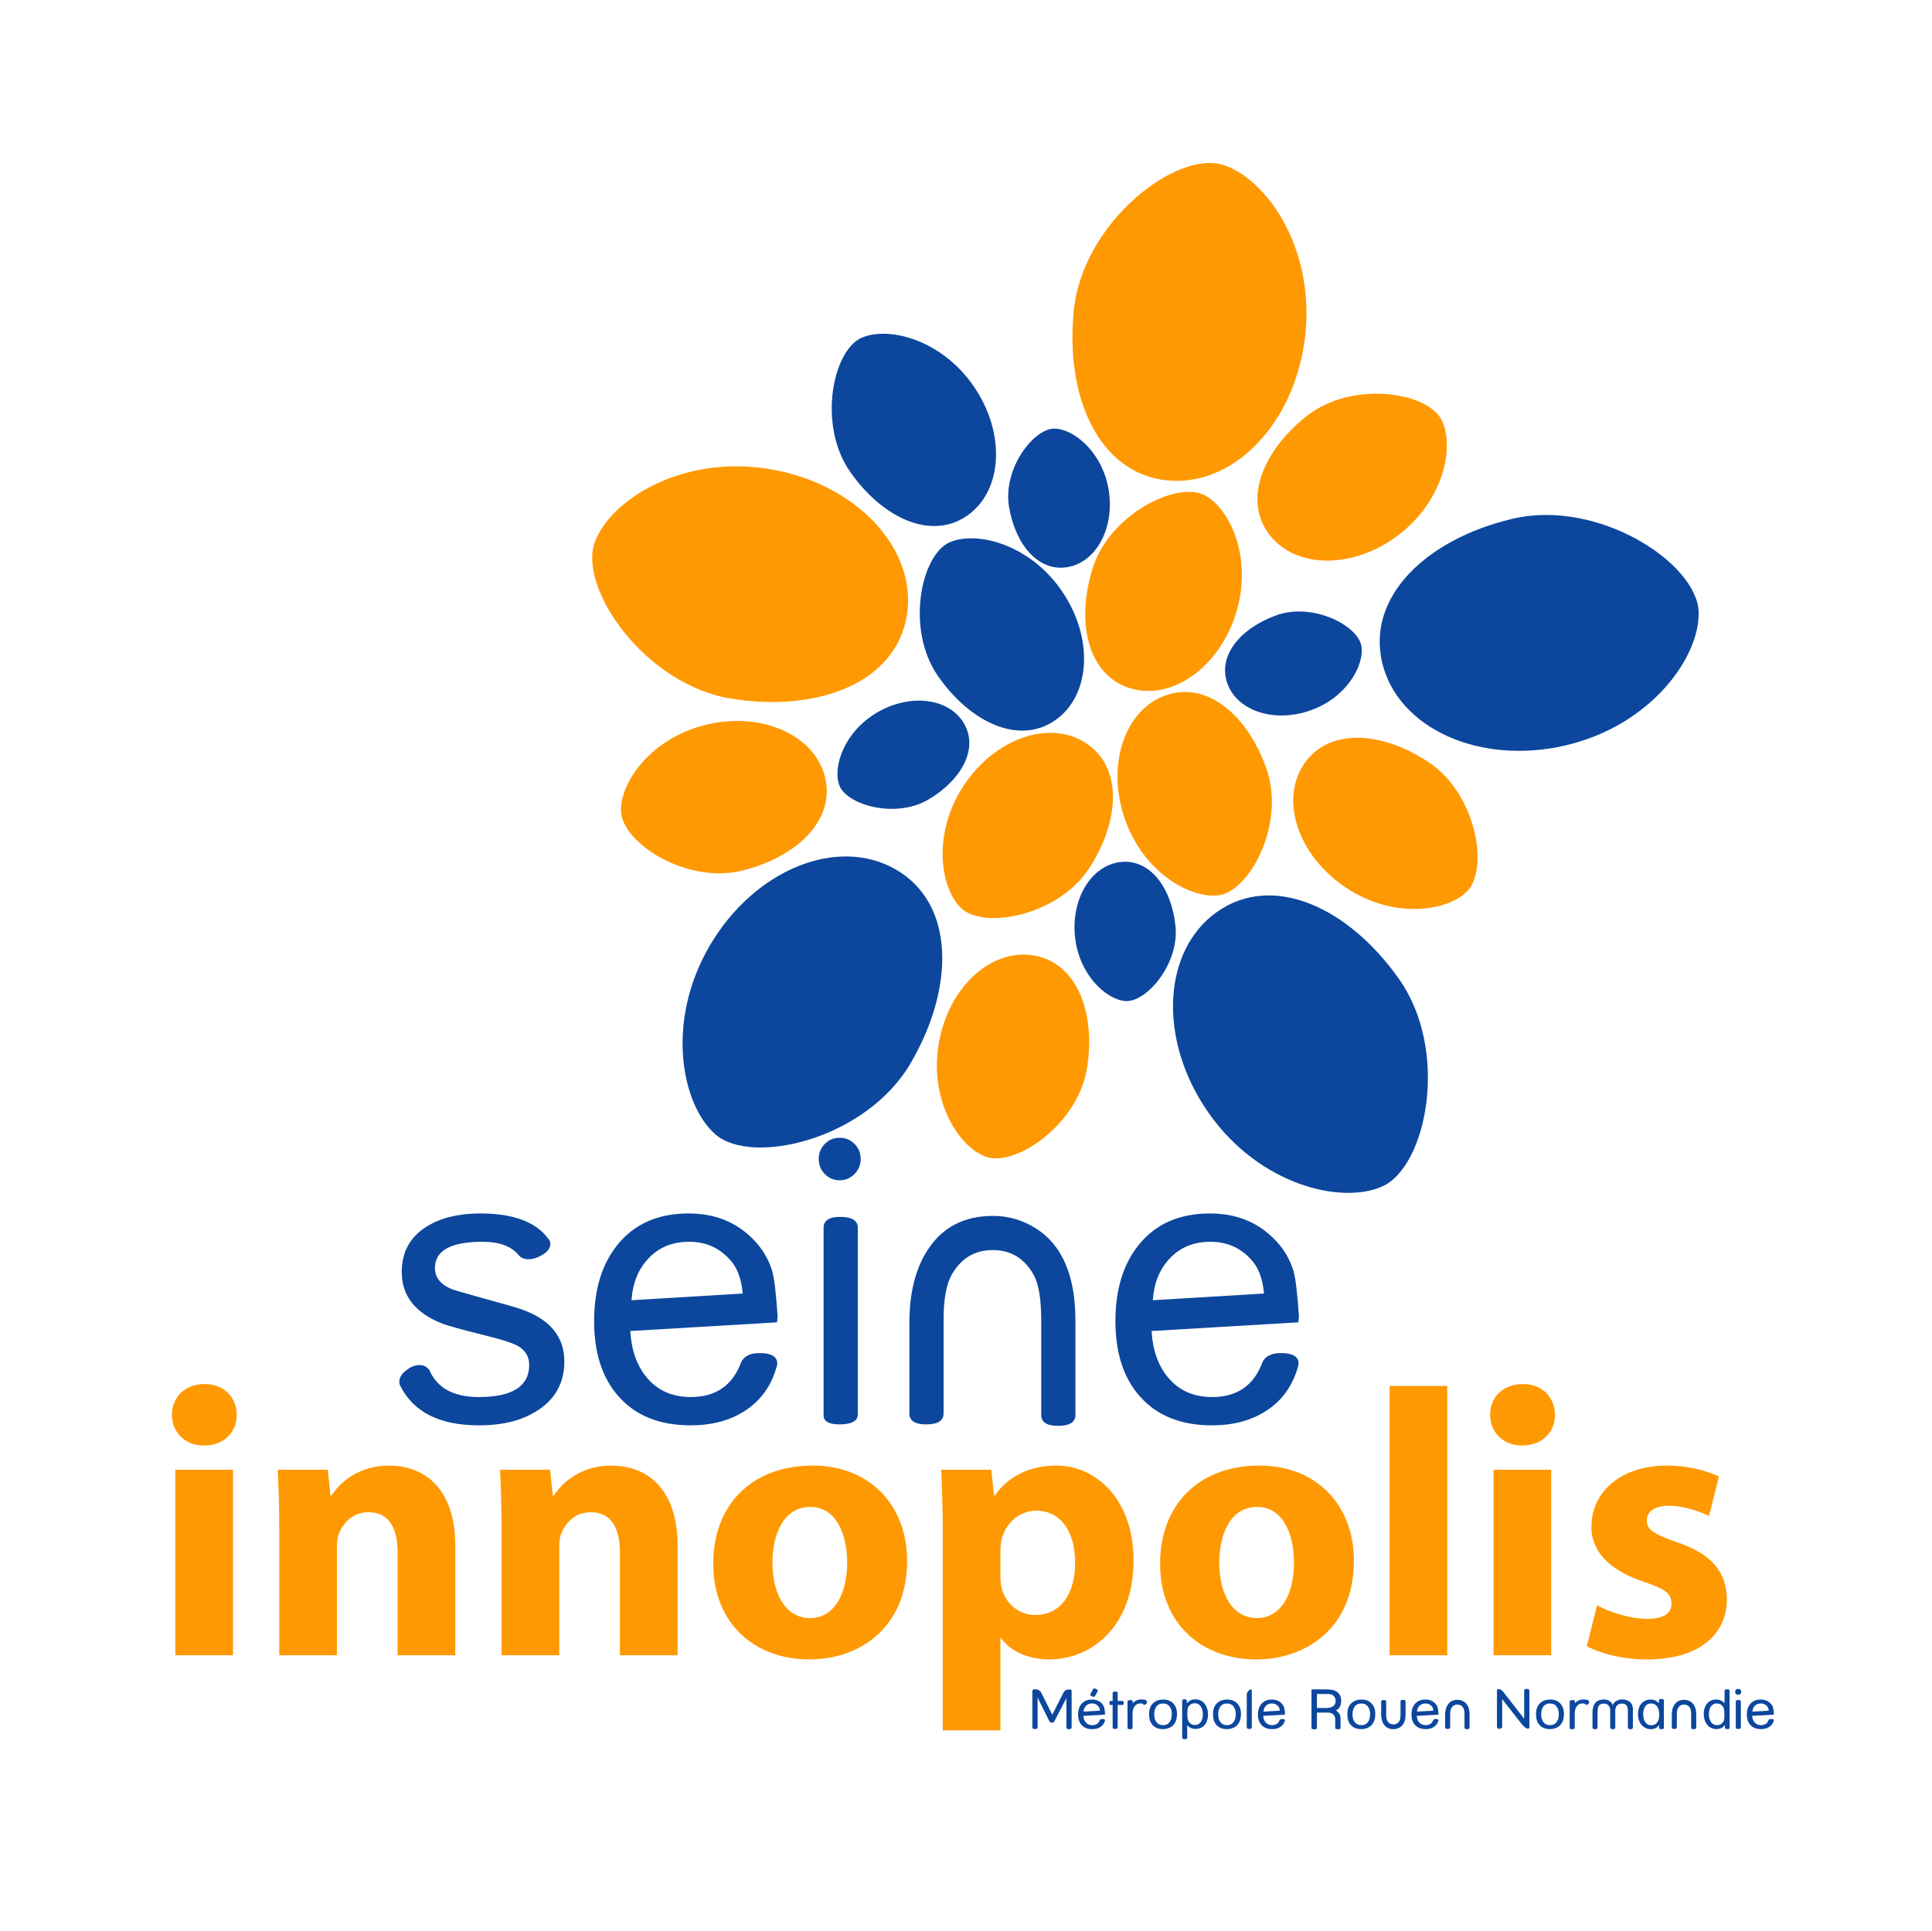
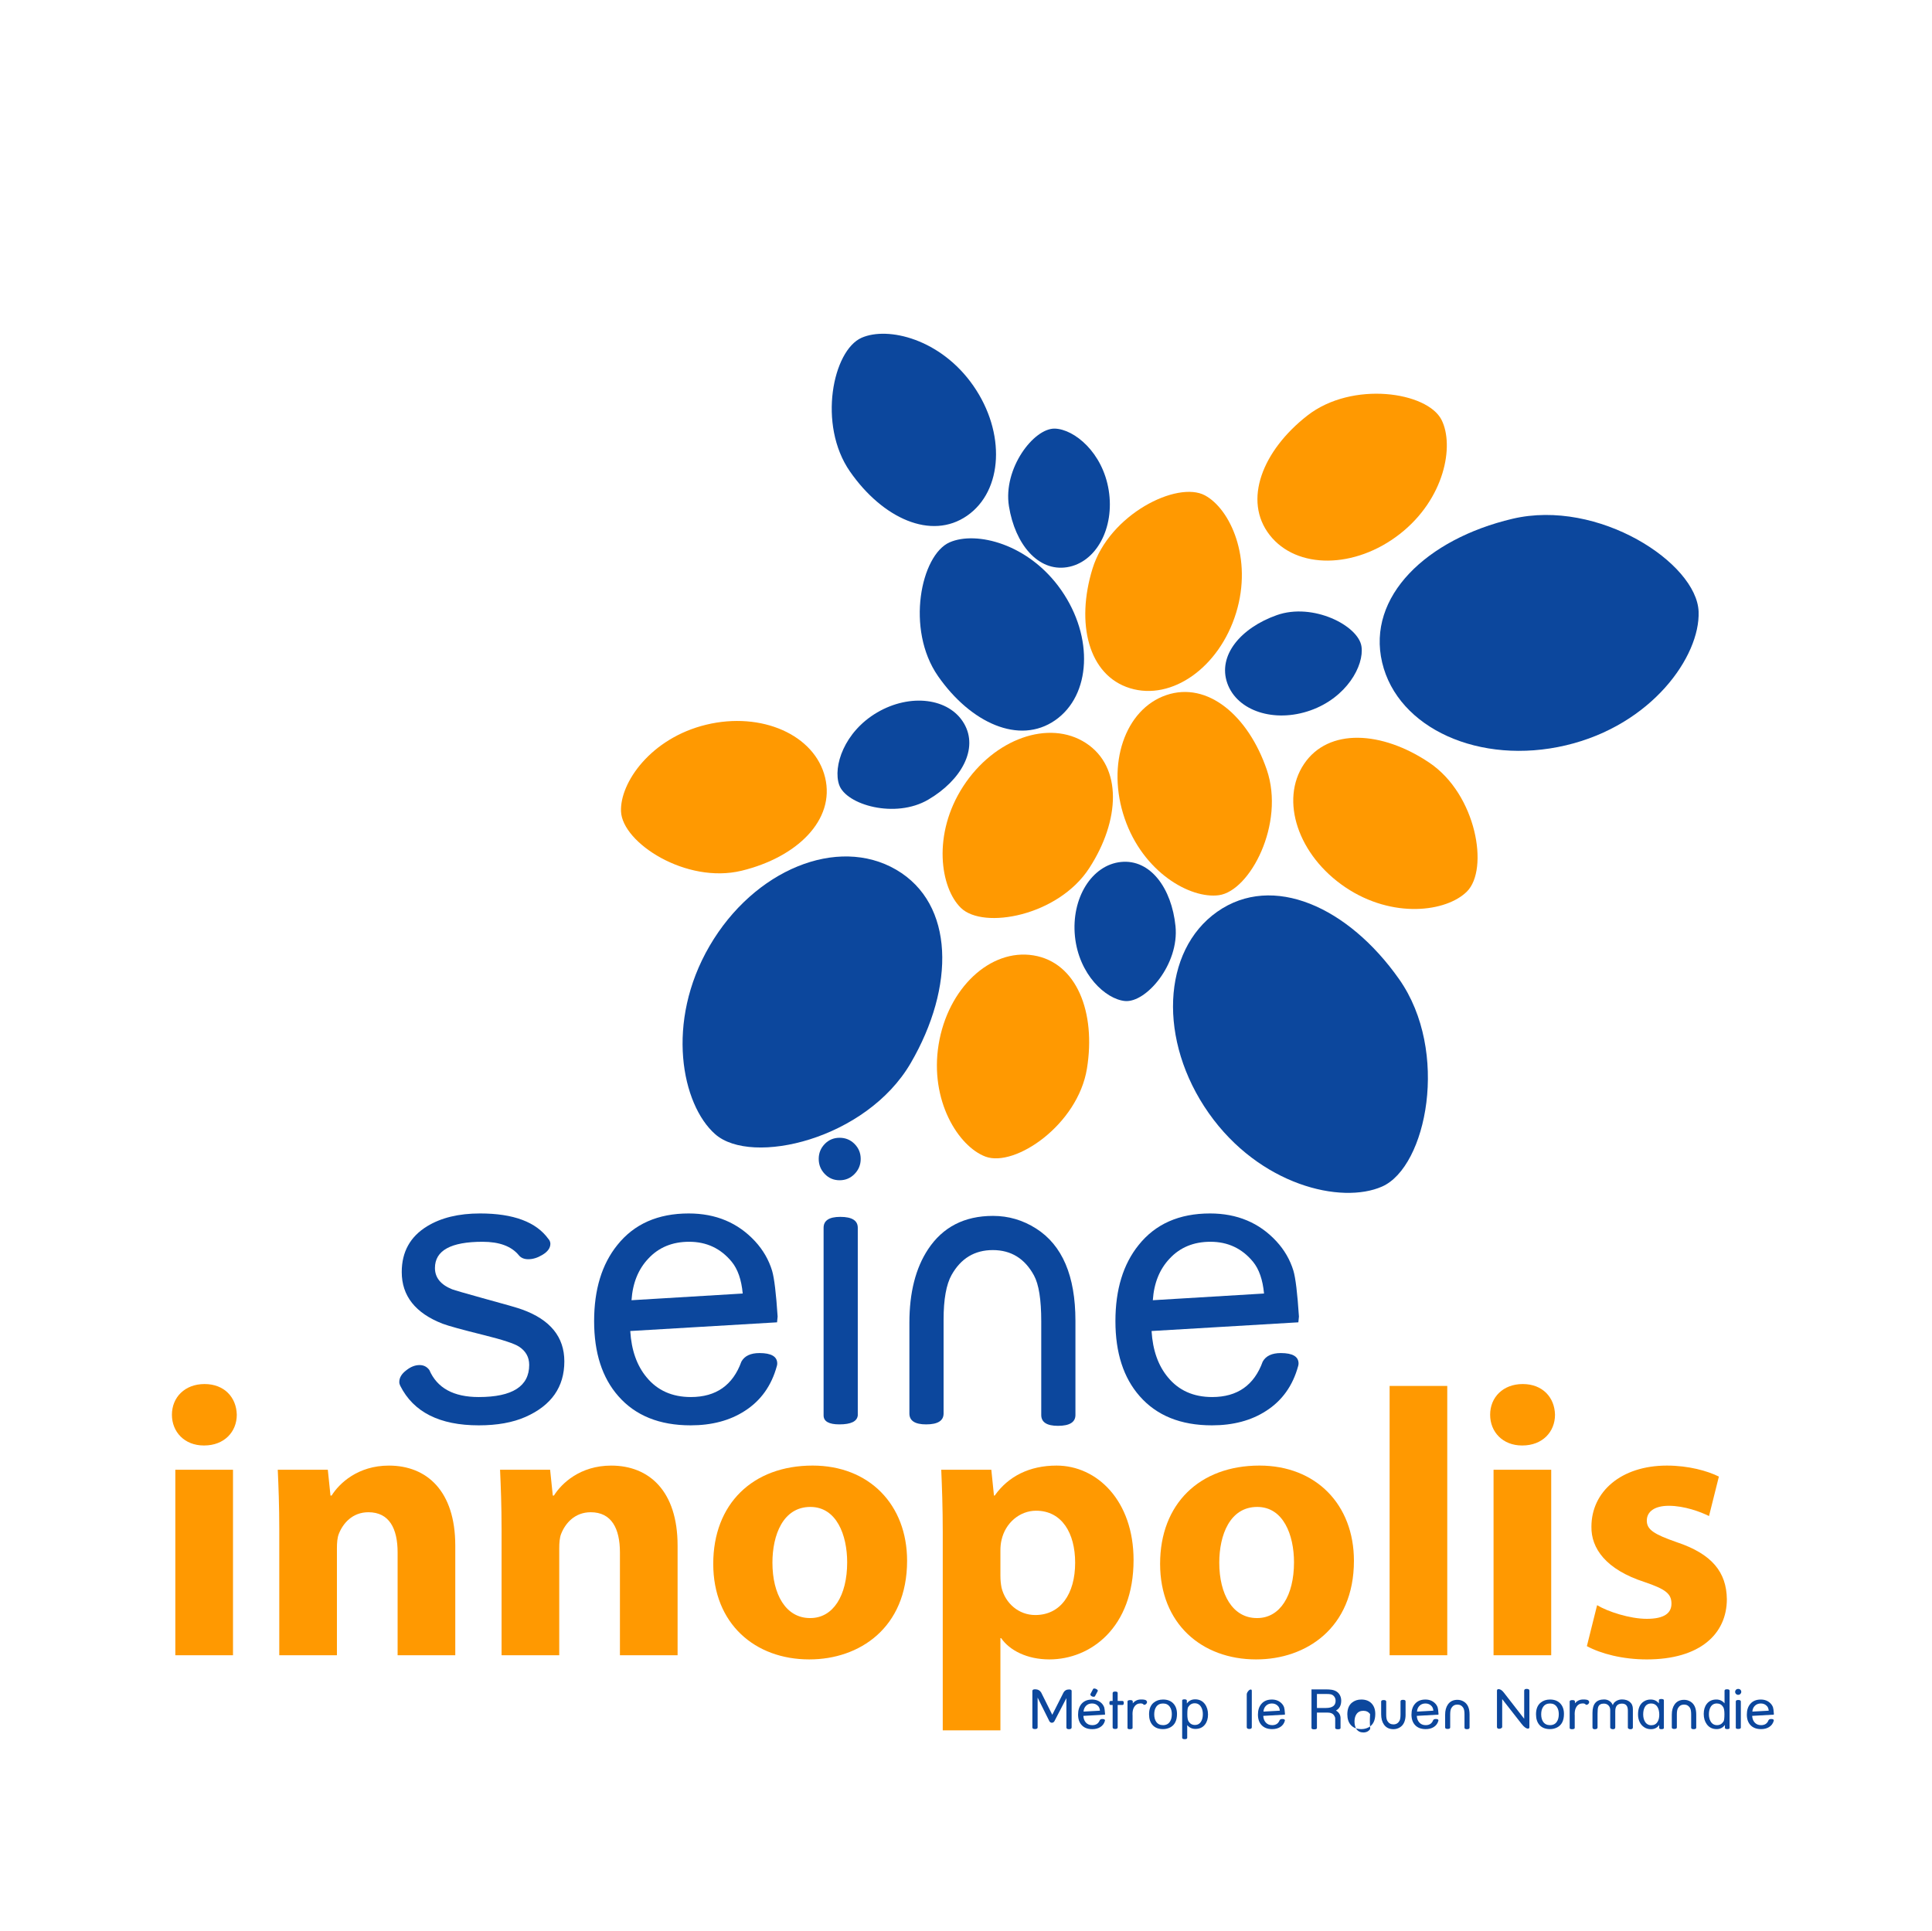
<svg xmlns="http://www.w3.org/2000/svg" version="1.1" id="Calque_1" x="0px" y="0px" viewBox="0 0 247 246.893" enable-background="new 0 0 247 246.893" xml:space="preserve">
  <g>
    <path fill="#0C479D" d="M72.149,174.068c0,3.279-1.661,5.648-4.982,7.109c-1.628,0.715-3.614,1.07-5.959,1.07   c-4.998,0-8.344-1.686-10.037-5.057c-0.082-0.162-0.123-0.322-0.123-0.486c0-0.551,0.303-1.053,0.906-1.506   c0.554-0.438,1.115-0.658,1.688-0.658c0.521,0,0.935,0.211,1.246,0.629c0.995,2.307,3.098,3.459,6.311,3.459   c4.305,0,6.457-1.371,6.457-4.111c0-0.988-0.435-1.768-1.303-2.334c-0.59-0.389-2.098-0.883-4.521-1.484   c-2.783-0.691-4.531-1.174-5.248-1.447c-3.482-1.354-5.223-3.557-5.223-6.607c0-2.578,1.08-4.527,3.24-5.85   c1.787-1.094,4.044-1.641,6.771-1.641c4.271,0,7.188,1.092,8.746,3.271l0.049,0.049c0.13,0.182,0.195,0.369,0.195,0.566   c0,0.541-0.35,1.016-1.047,1.426c-0.601,0.359-1.193,0.541-1.777,0.541c-0.537,0-0.943-0.174-1.218-0.521   c-0.942-1.141-2.483-1.711-4.626-1.711c-4.06,0-6.088,1.119-6.088,3.354c0,1.225,0.733,2.134,2.197,2.722   c0.357,0.131,1.65,0.506,3.879,1.125c2.893,0.785,4.591,1.275,5.096,1.471C70.358,168.746,72.149,170.953,72.149,174.068" />
    <path fill="#0C479D" d="M99.417,168.339c0,0.082-0.013,0.205-0.037,0.369c-0.023,0.163-0.035,0.285-0.035,0.367l-18.768,1.111   c0.147,2.451,0.845,4.426,2.096,5.926c1.382,1.678,3.267,2.516,5.654,2.516c3.217,0,5.371-1.512,6.459-4.533   c0.406-0.727,1.178-1.09,2.315-1.09c1.511,0,2.267,0.447,2.267,1.338c0,0.098-0.016,0.203-0.049,0.316   c-0.683,2.514-2.049,4.428-4.096,5.74c-1.902,1.232-4.212,1.847-6.927,1.847c-3.983,0-7.063-1.243-9.242-3.733   c-2.065-2.344-3.097-5.541-3.097-9.592c0-4.035,0.99-7.283,2.976-9.74c2.146-2.685,5.185-4.027,9.12-4.027   c3.463,0,6.291,1.188,8.486,3.561c1.023,1.113,1.746,2.365,2.17,3.756C98.985,163.404,99.222,165.361,99.417,168.339    M94.954,165.392c-0.162-1.764-0.634-3.119-1.414-4.068c-1.398-1.699-3.211-2.549-5.438-2.549c-2.146,0-3.887,0.719-5.219,2.156   c-1.284,1.357-2,3.131-2.146,5.318L94.954,165.392z" />
    <path fill="#0C479D" d="M110.038,148.181c0,0.748-0.261,1.389-0.783,1.924c-0.523,0.537-1.161,0.805-1.913,0.805   s-1.386-0.268-1.9-0.805c-0.515-0.535-0.771-1.176-0.771-1.924c0-0.746,0.257-1.383,0.771-1.912c0.515-0.527,1.148-0.791,1.9-0.791   s1.39,0.264,1.913,0.791C109.777,146.798,110.038,147.435,110.038,148.181 M109.664,180.976c-0.081,0.764-0.866,1.148-2.354,1.148   c-1.344,0-2.016-0.385-2.016-1.148v-23.992c0-0.928,0.713-1.393,2.137-1.393c1.488,0,2.233,0.465,2.233,1.393V180.976z" />
    <path fill="#0C479D" d="M137.491,180.921c0,0.926-0.746,1.389-2.234,1.389c-1.424,0-2.137-0.463-2.137-1.389v-11.992   c0-2.764-0.31-4.713-0.93-5.85c-1.176-2.162-2.93-3.242-5.264-3.242c-2.318,0-4.072,1.057-5.264,3.172   c-0.686,1.221-1.027,3.125-1.027,5.713v12.01c0,0.928-0.746,1.393-2.234,1.393c-1.424,0-2.137-0.465-2.137-1.393v-11.603   c0-3.855,0.795-6.984,2.387-9.394c1.881-2.845,4.648-4.269,8.3-4.269c1.979,0,3.813,0.537,5.501,1.609   c3.359,2.129,5.039,6.064,5.039,11.801V180.921z" />
    <path fill="#0C479D" d="M166.065,168.339c0,0.082-0.014,0.205-0.037,0.369c-0.025,0.163-0.037,0.285-0.037,0.367l-18.766,1.111   c0.145,2.451,0.844,4.426,2.096,5.926c1.381,1.678,3.266,2.516,5.653,2.516c3.218,0,5.37-1.512,6.46-4.533   c0.406-0.727,1.178-1.09,2.314-1.09c1.512,0,2.268,0.447,2.268,1.338c0,0.098-0.018,0.203-0.049,0.316   c-0.684,2.514-2.049,4.428-4.098,5.74c-1.902,1.232-4.211,1.847-6.926,1.847c-3.983,0-7.064-1.243-9.242-3.733   c-2.064-2.344-3.098-5.541-3.098-9.592c0-4.035,0.992-7.283,2.976-9.74c2.146-2.685,5.186-4.027,9.12-4.027   c3.463,0,6.293,1.188,8.486,3.561c1.025,1.113,1.748,2.365,2.172,3.756C165.634,163.404,165.87,165.361,166.065,168.339    M161.602,165.392c-0.164-1.764-0.635-3.119-1.414-4.068c-1.4-1.699-3.212-2.549-5.439-2.549c-2.145,0-3.886,0.719-5.219,2.156   c-1.284,1.357-1.999,3.131-2.145,5.318L161.602,165.392z" />
    <path fill="#FF9901" d="M139.669,72.723c-2.139,6.964-0.547,13.631,4.804,15.274c5.35,1.643,11.421-2.671,13.559-9.635   c2.139-6.965-0.742-13.281-3.989-15.025C150.509,61.442,141.808,65.759,139.669,72.723" />
    <path fill="#0C479D" d="M119.919,86.444c4.158,5.982,10.386,8.845,14.981,5.65c4.596-3.194,4.95-10.634,0.792-16.615   c-4.158-5.981-10.906-7.615-14.282-6.137C117.735,70.953,115.761,80.461,119.919,86.444" />
    <path fill="#FF9901" d="M139.251,111.009c3.968-6.11,4.266-12.958-0.429-16.006c-4.694-3.049-11.717-0.564-15.683,5.545   c-3.967,6.11-2.93,12.975-0.285,15.542C125.731,118.884,135.284,117.119,139.251,111.009" />
    <path fill="#FF9901" d="M161.956,98.425c-2.359-6.894-7.561-11.355-12.857-9.545c-5.295,1.812-7.677,8.868-5.318,15.762   c2.355,6.893,8.397,10.314,12.049,9.82C159.806,113.921,164.313,105.318,161.956,98.425" />
    <path fill="#0C479D" d="M118.677,102.243c4.225-2.48,6.466-6.507,4.561-9.753c-1.904-3.246-6.874-3.867-11.099-1.389   c-4.226,2.479-5.669,6.92-4.852,9.26C108.177,102.908,114.451,104.721,118.677,102.243" />
    <path fill="#0C479D" d="M163.235,78.652c-4.619,1.635-7.583,5.164-6.327,8.713c1.255,3.549,6.017,5.101,10.634,3.467   c4.619-1.635,6.877-5.721,6.519-8.173C173.671,79.99,167.854,77.018,163.235,78.652" />
    <path fill="#0C479D" d="M128.991,64.736c0.778,4.837,3.721,8.386,7.436,7.787c3.716-0.598,6.096-5.004,5.318-9.841   c-0.778-4.837-4.393-7.792-6.87-7.879C132.18,54.708,128.212,59.898,128.991,64.736" />
    <path fill="#0C479D" d="M150.284,118.423c-0.492-4.873-3.221-8.59-6.965-8.211c-3.746,0.379-6.381,4.637-5.89,9.512   c0.494,4.874,3.929,8.037,6.397,8.269C146.513,128.246,150.776,123.298,150.284,118.423" />
    <path fill="#0C479D" d="M108.665,60.287c4.158,5.982,10.386,8.846,14.981,5.65c4.596-3.194,4.95-10.633,0.792-16.615   c-4.158-5.982-10.906-7.615-14.281-6.137C106.481,44.794,104.507,54.304,108.665,60.287" />
-     <path fill="#FF9901" d="M93.549,89.341c11.146,1.771,21.026-2.114,22.39-10.677c1.361-8.562-6.57-16.941-17.715-18.714   c-11.146-1.773-20.212,4.015-22.182,9.373C73.896,75.158,82.403,87.569,93.549,89.341" />
    <path fill="#FF9901" d="M94.802,111.335c7.08-1.714,12.002-6.484,10.685-11.925s-8.124-8.46-15.205-6.747   c-7.08,1.713-11.044,7.414-10.886,11.097C79.567,107.767,87.721,113.048,94.802,111.335" />
    <path fill="#0C479D" d="M116.427,135.937c5.684-9.751,5.635-20.369-1.856-24.736c-7.491-4.365-18.17-0.002-23.854,9.75   c-5.683,9.749-3.566,20.295,0.717,24.068C96.096,149.128,110.743,145.687,116.427,135.937" />
    <path fill="#FF9901" d="M138.962,136.636c1.172-7.19-1.312-13.58-6.836-14.479c-5.524-0.901-10.953,4.198-12.125,11.388   c-1.172,7.189,2.541,13.057,5.996,14.344C129.757,149.285,137.79,143.826,138.962,136.636" />
    <path fill="#FF9901" d="M167.136,53.138c-5.742,4.483-8.256,10.859-4.811,15.271c3.443,4.413,10.891,4.354,16.633-0.128   c5.742-4.484,7-11.313,5.336-14.6C182.483,50.1,172.878,48.656,167.136,53.138" />
-     <path fill="#FF9901" d="M137.287,39.656c-1.153,11.226,3.274,20.878,11.901,21.764c8.623,0.887,16.551-7.498,17.703-18.725   c1.152-11.228-5.129-19.959-10.588-21.629C150.36,19.247,138.439,28.428,137.287,39.656" />
    <path fill="#0C479D" d="M178.878,125.205c-6.49-9.233-16.162-13.617-23.255-8.631c-7.093,4.984-7.582,16.512-1.093,25.746   c6.49,9.23,16.957,11.707,22.176,9.389C182.386,149.187,185.368,134.439,178.878,125.205" />
    <path fill="#FF9901" d="M182.727,97.512c-6.045-4.063-12.889-4.473-16.012,0.173c-3.123,4.644-0.754,11.703,5.293,15.77   c6.045,4.064,12.928,3.138,15.535,0.536C190.384,111.157,188.774,101.578,182.727,97.512" />
    <path fill="#0C479D" d="M193.364,66.333c-10.984,2.59-18.65,9.938-16.66,18.376c1.99,8.438,12.51,13.179,23.492,10.589   c10.986-2.592,17.176-11.388,16.965-17.094C216.933,71.994,204.351,63.742,193.364,66.333" />
    <path fill="#FF9901" d="M26.054,184.822c-2.475,0-4.074-1.746-4.074-3.928c0-2.23,1.648-3.928,4.171-3.928   c2.521,0,4.073,1.697,4.122,3.928c0,2.182-1.601,3.928-4.171,3.928H26.054z M22.415,187.925h7.373v23.717h-7.373V187.925z" />
    <path fill="#FF9901" d="M35.704,195.492c0-2.959-0.097-5.432-0.193-7.566h6.4l0.34,3.299h0.146   c0.969-1.553,3.346-3.832,7.322-3.832c4.85,0,8.487,3.25,8.487,10.234v14.016h-7.372v-13.143c0-3.057-1.066-5.143-3.734-5.143   c-2.037,0-3.249,1.408-3.782,2.766c-0.194,0.484-0.243,1.164-0.243,1.842v13.678h-7.371V195.492z" />
    <path fill="#FF9901" d="M64.124,195.492c0-2.959-0.096-5.432-0.193-7.566h6.401l0.34,3.299h0.146   c0.97-1.553,3.346-3.832,7.323-3.832c4.85,0,8.487,3.25,8.487,10.234v14.016h-7.372v-13.143c0-3.057-1.067-5.143-3.734-5.143   c-2.036,0-3.249,1.408-3.782,2.766c-0.194,0.484-0.243,1.164-0.243,1.842v13.678h-7.372V195.492z" />
    <path fill="#FF9901" d="M103.456,212.175c-6.934,0-12.27-4.559-12.27-12.223c0-7.662,5.045-12.561,12.707-12.561   c7.226,0,12.076,4.996,12.076,12.174c0,8.633-6.159,12.609-12.465,12.609H103.456z M103.603,206.888   c2.91,0,4.705-2.861,4.705-7.129c0-3.492-1.359-7.08-4.705-7.08c-3.492,0-4.85,3.588-4.85,7.129c0,4.025,1.697,7.08,4.801,7.08   H103.603z" />
    <path fill="#FF9901" d="M120.528,195.88c0-3.104-0.096-5.723-0.193-7.955h6.402l0.339,3.299h0.096   c1.747-2.475,4.464-3.832,7.906-3.832c5.189,0,9.845,4.512,9.845,12.076c0,8.633-5.48,12.707-10.766,12.707   c-2.861,0-5.092-1.164-6.16-2.717H127.9v11.785h-7.372V195.88z M127.9,201.456c0,0.582,0.049,1.068,0.146,1.553   c0.485,1.988,2.183,3.492,4.316,3.492c3.201,0,5.092-2.668,5.092-6.693c0-3.783-1.697-6.645-4.994-6.645   c-2.086,0-3.929,1.553-4.414,3.734c-0.097,0.389-0.146,0.873-0.146,1.311V201.456z" />
    <path fill="#FF9901" d="M160.585,212.175c-6.936,0-12.27-4.559-12.27-12.223c0-7.662,5.044-12.561,12.707-12.561   c7.225,0,12.074,4.996,12.074,12.174c0,8.633-6.158,12.609-12.463,12.609H160.585z M160.731,206.888   c2.91,0,4.703-2.861,4.703-7.129c0-3.492-1.357-7.08-4.703-7.08c-3.492,0-4.851,3.588-4.851,7.129c0,4.025,1.698,7.08,4.802,7.08   H160.731z" />
    <rect x="177.657" y="177.208" fill="#FF9901" width="7.371" height="34.434" />
    <path fill="#FF9901" d="M194.583,184.822c-2.475,0-4.074-1.746-4.074-3.928c0-2.23,1.648-3.928,4.17-3.928   c2.523,0,4.076,1.697,4.123,3.928c0,2.182-1.6,3.928-4.17,3.928H194.583z M190.946,187.925h7.371v23.717h-7.371V187.925z" />
    <path fill="#FF9901" d="M204.185,205.24c1.359,0.824,4.172,1.746,6.354,1.746c2.23,0,3.152-0.727,3.152-1.939   c0-1.262-0.727-1.844-3.444-2.766c-4.946-1.6-6.837-4.316-6.788-7.08c0-4.461,3.783-7.809,9.65-7.809   c2.764,0,5.189,0.68,6.645,1.406l-1.262,5.046c-1.066-0.534-3.152-1.311-5.141-1.311c-1.793,0-2.812,0.729-2.812,1.893   c0,1.164,0.922,1.746,3.832,2.764c4.51,1.504,6.353,3.832,6.402,7.275c0,4.461-3.443,7.711-10.234,7.711   c-3.104,0-5.867-0.729-7.662-1.697L204.185,205.24z" />
  </g>
  <g>
    <path fill="#0C479D" d="M137.005,220.871c0,0.15-0.113,0.226-0.341,0.226c-0.22,0-0.33-0.075-0.33-0.226v-3.742l-1.54,2.965   c-0.086,0.12-0.191,0.181-0.315,0.181c-0.125,0-0.229-0.061-0.312-0.181l-1.511-3.036v3.813c0,0.139-0.114,0.208-0.342,0.208   c-0.22,0-0.33-0.069-0.33-0.208v-4.66c0-0.143,0.115-0.215,0.345-0.215c0.35,0,0.609,0.136,0.779,0.406l1.421,2.854l1.413-2.797   c0.148-0.295,0.392-0.443,0.73-0.443c0.223,0,0.334,0.065,0.334,0.194V220.871z" />
    <path fill="#0C479D" d="M141.272,219.185c-0.002,0.023-0.004,0.043-0.004,0.056l-2.764,0.154c0.02,0.343,0.122,0.623,0.309,0.839   c0.201,0.232,0.479,0.348,0.833,0.348c0.474,0,0.792-0.211,0.955-0.634c0.058-0.102,0.17-0.154,0.337-0.154   c0.221,0,0.33,0.062,0.33,0.188c0,0.018-0.002,0.031-0.007,0.04c-0.093,0.351-0.294,0.621-0.603,0.812   c-0.273,0.173-0.61,0.259-1.013,0.259c-0.594,0-1.047-0.175-1.36-0.525c-0.304-0.329-0.456-0.776-0.456-1.34   c0-0.564,0.146-1.02,0.435-1.365c0.318-0.37,0.766-0.556,1.343-0.556c0.51,0,0.927,0.165,1.252,0.494   c0.142,0.15,0.247,0.323,0.316,0.519c0.038,0.143,0.071,0.415,0.101,0.815C141.276,219.145,141.275,219.161,141.272,219.185z    M140.418,218.163c-0.205-0.237-0.474-0.355-0.804-0.355c-0.318,0-0.575,0.101-0.771,0.301c-0.19,0.195-0.295,0.442-0.316,0.74   l2.097-0.119C140.604,218.493,140.535,218.304,140.418,218.163z M139.822,216.955c-0.088,0-0.18-0.027-0.273-0.082   c-0.099-0.065-0.147-0.141-0.147-0.225c0-0.014,0.005-0.034,0.015-0.062l0.337-0.632c0.021-0.04,0.068-0.061,0.141-0.061   c0.088,0,0.182,0.027,0.279,0.081c0.117,0.066,0.177,0.135,0.177,0.205c0,0.009-0.005,0.027-0.015,0.055l-0.338,0.631   C139.965,216.926,139.906,216.955,139.822,216.955z" />
    <path fill="#0C479D" d="M143.505,218.002h-0.614v2.866c0,0.134-0.102,0.201-0.309,0.201c-0.223,0-0.334-0.067-0.334-0.201v-2.866   h-0.258c-0.105,0-0.158-0.081-0.158-0.243c0-0.181,0.053-0.271,0.158-0.271h0.258v-1c0-0.134,0.105-0.202,0.316-0.204   c0.218-0.002,0.326,0.057,0.326,0.177v1.027h0.614c0.112,0,0.169,0.086,0.169,0.258   C143.674,217.917,143.617,218.002,143.505,218.002z" />
    <path fill="#0C479D" d="M146.526,217.413c0.079,0.066,0.119,0.14,0.119,0.222c0,0.084-0.037,0.163-0.111,0.237   c-0.074,0.074-0.156,0.11-0.244,0.11c-0.036,0-0.064-0.01-0.087-0.03c-0.066-0.1-0.197-0.15-0.391-0.15   c-0.35,0-0.619,0.151-0.808,0.454c-0.144,0.229-0.216,0.53-0.216,0.9c0,0.02,0.002,0.052,0.004,0.092   c0.002,0.041,0.004,0.072,0.004,0.093v1.6c-0.013,0.107-0.128,0.16-0.349,0.16c-0.198,0-0.298-0.053-0.298-0.16v-3.247   c0-0.064,0-0.101,0-0.109v-0.031c0-0.118,0.12-0.177,0.361-0.177c0.209,0,0.313,0.062,0.313,0.184v0.226   c0.273-0.325,0.621-0.488,1.045-0.488C146.215,217.296,146.434,217.335,146.526,217.413z" />
    <path fill="#0C479D" d="M150.476,219.144c0,0.846-0.287,1.419-0.861,1.722c-0.283,0.147-0.59,0.221-0.923,0.221   c-0.591,0-1.042-0.179-1.354-0.538c-0.289-0.332-0.434-0.783-0.434-1.354c0-0.67,0.195-1.166,0.588-1.489   c0.328-0.268,0.727-0.402,1.199-0.402c0.569,0,1.014,0.174,1.332,0.521C150.324,218.157,150.476,218.596,150.476,219.144z    M149.814,219.174c0-0.379-0.085-0.691-0.255-0.934c-0.197-0.286-0.486-0.429-0.868-0.429c-0.389,0-0.682,0.145-0.879,0.436   c-0.165,0.243-0.248,0.56-0.248,0.947c0,0.391,0.083,0.708,0.248,0.951c0.197,0.29,0.49,0.436,0.879,0.436   c0.392,0,0.685-0.148,0.879-0.446C149.733,219.888,149.814,219.568,149.814,219.174z" />
    <path fill="#0C479D" d="M154.441,219.226c0,0.52-0.13,0.946-0.388,1.277c-0.287,0.373-0.696,0.56-1.227,0.56   c-0.424,0-0.771-0.163-1.045-0.488v1.614c0,0.122-0.104,0.184-0.312,0.184c-0.222,0-0.333-0.062-0.333-0.184v-4.763   c0-0.098,0.097-0.146,0.29-0.146c0.191,0,0.295,0.049,0.309,0.146v0.386c0.257-0.355,0.609-0.532,1.06-0.532   c0.533,0,0.951,0.204,1.252,0.613C154.31,218.252,154.441,218.697,154.441,219.226z M153.78,219.174   c0-0.363-0.075-0.671-0.227-0.923c-0.186-0.311-0.459-0.467-0.815-0.467c-0.348,0-0.624,0.158-0.827,0.474   c-0.077,0.118-0.115,0.432-0.115,0.94c0,0.432,0.054,0.733,0.162,0.906c0.189,0.302,0.459,0.453,0.809,0.453   c0.357,0,0.625-0.154,0.802-0.464C153.71,219.849,153.78,219.542,153.78,219.174z" />
-     <path fill="#0C479D" d="M158.651,219.144c0,0.846-0.287,1.419-0.861,1.722c-0.283,0.147-0.59,0.221-0.923,0.221   c-0.591,0-1.042-0.179-1.354-0.538c-0.289-0.332-0.434-0.783-0.434-1.354c0-0.67,0.195-1.166,0.588-1.489   c0.328-0.268,0.727-0.402,1.199-0.402c0.569,0,1.014,0.174,1.332,0.521C158.5,218.157,158.651,218.596,158.651,219.144z    M157.99,219.174c0-0.379-0.085-0.691-0.255-0.934c-0.197-0.286-0.486-0.429-0.868-0.429c-0.389,0-0.682,0.145-0.879,0.436   c-0.165,0.243-0.248,0.56-0.248,0.947c0,0.391,0.083,0.708,0.248,0.951c0.197,0.29,0.49,0.436,0.879,0.436   c0.392,0,0.685-0.148,0.879-0.446C157.909,219.888,157.99,219.568,157.99,219.174z" />
    <path fill="#0C479D" d="M160.04,220.837c0,0.155-0.104,0.232-0.309,0.232c-0.226,0-0.338-0.077-0.338-0.232v-4.182   c0-0.123,0.055-0.256,0.165-0.399c0.115-0.154,0.234-0.232,0.359-0.232c0.081,0,0.122,0.062,0.122,0.188V220.837z" />
    <path fill="#0C479D" d="M164.278,219.135c0,0.012-0.002,0.028-0.005,0.052c-0.004,0.022-0.006,0.039-0.006,0.051l-2.764,0.156   c0.021,0.345,0.124,0.623,0.309,0.834c0.203,0.236,0.481,0.354,0.833,0.354c0.474,0,0.791-0.211,0.951-0.635   c0.06-0.102,0.173-0.153,0.341-0.153c0.223,0,0.334,0.062,0.334,0.188c0,0.014-0.003,0.028-0.008,0.044   c-0.1,0.352-0.301,0.619-0.603,0.804c-0.28,0.172-0.62,0.258-1.02,0.258c-0.586,0-1.04-0.174-1.36-0.521   c-0.304-0.327-0.456-0.773-0.456-1.339c0-0.563,0.146-1.017,0.439-1.36c0.315-0.375,0.763-0.562,1.342-0.562   c0.51,0,0.927,0.165,1.249,0.495c0.151,0.154,0.258,0.328,0.32,0.521C164.215,218.45,164.25,218.721,164.278,219.135z    M163.622,218.73c-0.024-0.246-0.094-0.434-0.209-0.566c-0.205-0.237-0.473-0.355-0.8-0.355c-0.316,0-0.572,0.101-0.769,0.301   c-0.188,0.188-0.294,0.436-0.315,0.74L163.622,218.73z" />
    <path fill="#0C479D" d="M171.471,217.454c0,0.594-0.224,1.014-0.671,1.259c0.39,0.234,0.585,0.562,0.585,0.982v1.252   c0,0.107-0.111,0.16-0.334,0.16c-0.22,0-0.336-0.053-0.349-0.16v-1.225c0-0.1-0.045-0.223-0.136-0.368   c-0.158-0.255-0.443-0.382-0.854-0.382c-0.005,0.004-0.01,0.008-0.015,0.01c-0.005-0.002-0.007-0.006-0.007-0.01   c-0.062,0-0.126,0-0.19,0h-1.134v1.968c0,0.118-0.119,0.178-0.355,0.178c-0.227,0-0.341-0.06-0.341-0.178v-4.933h1.77   c0.34,0,0.606,0.016,0.8,0.048c0.515,0.084,0.872,0.323,1.073,0.716C171.418,216.976,171.471,217.204,171.471,217.454z    M170.753,217.472c0-0.198-0.052-0.371-0.154-0.519c-0.11-0.159-0.261-0.264-0.452-0.315c-0.115-0.029-0.332-0.044-0.649-0.044   h-1.131v1.791h1.145C170.339,218.385,170.753,218.08,170.753,217.472z" />
-     <path fill="#0C479D" d="M175.825,219.144c0,0.846-0.287,1.419-0.861,1.722c-0.283,0.147-0.59,0.221-0.923,0.221   c-0.591,0-1.042-0.179-1.354-0.538c-0.289-0.332-0.434-0.783-0.434-1.354c0-0.67,0.195-1.166,0.588-1.489   c0.328-0.268,0.727-0.402,1.199-0.402c0.569,0,1.014,0.174,1.332,0.521C175.674,218.157,175.825,218.596,175.825,219.144z    M175.164,219.174c0-0.379-0.085-0.691-0.255-0.934c-0.197-0.286-0.486-0.429-0.868-0.429c-0.389,0-0.682,0.145-0.879,0.436   c-0.165,0.243-0.248,0.56-0.248,0.947c0,0.391,0.083,0.708,0.248,0.951c0.197,0.29,0.49,0.436,0.879,0.436   c0.392,0,0.685-0.148,0.879-0.446C175.083,219.888,175.164,219.568,175.164,219.174z" />
+     <path fill="#0C479D" d="M175.825,219.144c0,0.846-0.287,1.419-0.861,1.722c-0.283,0.147-0.59,0.221-0.923,0.221   c-0.591,0-1.042-0.179-1.354-0.538c-0.289-0.332-0.434-0.783-0.434-1.354c0-0.67,0.195-1.166,0.588-1.489   c0.328-0.268,0.727-0.402,1.199-0.402c0.569,0,1.014,0.174,1.332,0.521C175.674,218.157,175.825,218.596,175.825,219.144z    M175.164,219.174c-0.197-0.286-0.486-0.429-0.868-0.429c-0.389,0-0.682,0.145-0.879,0.436   c-0.165,0.243-0.248,0.56-0.248,0.947c0,0.391,0.083,0.708,0.248,0.951c0.197,0.29,0.49,0.436,0.879,0.436   c0.392,0,0.685-0.148,0.879-0.446C175.083,219.888,175.164,219.568,175.164,219.174z" />
    <path fill="#0C479D" d="M179.701,219.221c0,0.8-0.247,1.351-0.741,1.65c-0.249,0.15-0.519,0.226-0.81,0.226   c-0.539,0-0.946-0.199-1.221-0.597c-0.234-0.337-0.352-0.776-0.352-1.317v0.004v-1.621c0-0.129,0.105-0.194,0.316-0.194   c0.22,0,0.33,0.066,0.33,0.194v1.679c0,0.361,0.05,0.628,0.15,0.798c0.175,0.294,0.432,0.441,0.771,0.441   c0.343,0,0.6-0.15,0.772-0.45c0.091-0.159,0.136-0.433,0.136-0.818v-1.679c0-0.13,0.105-0.194,0.316-0.194   c0.22,0,0.33,0.064,0.33,0.194V219.221z" />
    <path fill="#0C479D" d="M183.907,219.135c0,0.012-0.002,0.028-0.005,0.052c-0.004,0.022-0.006,0.039-0.006,0.051l-2.764,0.156   c0.021,0.345,0.124,0.623,0.309,0.834c0.203,0.236,0.482,0.354,0.833,0.354c0.474,0,0.791-0.211,0.951-0.635   c0.06-0.102,0.173-0.153,0.341-0.153c0.223,0,0.334,0.062,0.334,0.188c0,0.014-0.003,0.028-0.008,0.044   c-0.1,0.352-0.301,0.619-0.603,0.804c-0.28,0.172-0.62,0.258-1.02,0.258c-0.586,0-1.04-0.174-1.36-0.521   c-0.304-0.327-0.456-0.773-0.456-1.339c0-0.563,0.146-1.017,0.438-1.36c0.315-0.375,0.763-0.562,1.342-0.562   c0.51,0,0.927,0.165,1.249,0.495c0.151,0.154,0.258,0.328,0.32,0.521C183.844,218.45,183.879,218.721,183.907,219.135z    M183.251,218.73c-0.024-0.246-0.094-0.434-0.209-0.566c-0.205-0.237-0.473-0.355-0.8-0.355c-0.316,0-0.572,0.101-0.769,0.301   c-0.188,0.188-0.294,0.436-0.315,0.74L183.251,218.73z" />
    <path fill="#0C479D" d="M187.877,220.903c0,0.129-0.11,0.194-0.33,0.194c-0.211,0-0.316-0.065-0.316-0.194v-1.679   c0-0.387-0.045-0.659-0.136-0.818c-0.173-0.303-0.43-0.454-0.772-0.454c-0.34,0-0.597,0.147-0.771,0.443   c-0.101,0.171-0.15,0.437-0.15,0.799v1.678c0,0.13-0.11,0.194-0.33,0.194c-0.211,0-0.316-0.064-0.316-0.194v-1.62   c0-0.539,0.117-0.977,0.352-1.313c0.276-0.397,0.684-0.597,1.221-0.597c0.291,0,0.56,0.075,0.809,0.225   c0.494,0.298,0.741,0.849,0.741,1.651V220.903z" />
    <path fill="#0C479D" d="M195.528,220.837c0,0.125-0.061,0.188-0.183,0.188c-0.229,0-0.505-0.205-0.826-0.617l-2.469-3.158v3.554   c0,0.073-0.047,0.134-0.141,0.182c-0.076,0.04-0.156,0.061-0.24,0.061c-0.191,0-0.287-0.08-0.287-0.242v-4.625   c0-0.137,0.068-0.205,0.204-0.205c0.223,0,0.45,0.15,0.682,0.451l2.593,3.339v-3.589c0-0.154,0.106-0.232,0.319-0.232   c0.231,0,0.348,0.077,0.348,0.232V220.837z" />
    <path fill="#0C479D" d="M199.947,219.144c0,0.846-0.287,1.419-0.861,1.722c-0.283,0.147-0.59,0.221-0.923,0.221   c-0.591,0-1.042-0.179-1.354-0.538c-0.289-0.332-0.434-0.783-0.434-1.354c0-0.67,0.195-1.166,0.588-1.489   c0.328-0.268,0.727-0.402,1.199-0.402c0.569,0,1.014,0.174,1.332,0.521C199.796,218.157,199.947,218.596,199.947,219.144z    M199.286,219.174c0-0.379-0.085-0.691-0.255-0.934c-0.197-0.286-0.486-0.429-0.868-0.429c-0.389,0-0.682,0.145-0.879,0.436   c-0.165,0.243-0.248,0.56-0.248,0.947c0,0.391,0.083,0.708,0.248,0.951c0.197,0.29,0.49,0.436,0.879,0.436   c0.392,0,0.685-0.148,0.879-0.446C199.205,219.888,199.286,219.568,199.286,219.174z" />
    <path fill="#0C479D" d="M203.055,217.413c0.079,0.066,0.119,0.14,0.119,0.222c0,0.084-0.037,0.163-0.111,0.237   c-0.074,0.074-0.156,0.11-0.244,0.11c-0.036,0-0.064-0.01-0.087-0.03c-0.066-0.1-0.197-0.15-0.391-0.15   c-0.35,0-0.619,0.151-0.808,0.454c-0.144,0.229-0.216,0.53-0.216,0.9c0,0.02,0.002,0.052,0.004,0.092   c0.002,0.041,0.004,0.072,0.004,0.093v1.6c-0.013,0.107-0.128,0.16-0.349,0.16c-0.198,0-0.298-0.053-0.298-0.16v-3.247   c0-0.064,0-0.101,0-0.109v-0.031c0-0.118,0.12-0.177,0.361-0.177c0.209,0,0.314,0.062,0.314,0.184v0.226   c0.273-0.325,0.621-0.488,1.045-0.488C202.743,217.296,202.962,217.335,203.055,217.413z" />
    <path fill="#0C479D" d="M208.759,220.865c0,0.159-0.104,0.239-0.312,0.239c-0.084,0-0.159-0.02-0.226-0.059   c-0.079-0.045-0.114-0.105-0.104-0.181v-2.146c0-0.594-0.25-0.891-0.75-0.891c-0.574,0-0.861,0.321-0.861,0.964v2.066   c0,0.163-0.1,0.245-0.298,0.245c-0.089,0-0.167-0.02-0.233-0.058c-0.084-0.048-0.122-0.11-0.115-0.188v-2.213   c0-0.236-0.074-0.432-0.225-0.586c-0.149-0.154-0.347-0.231-0.594-0.231c-0.361,0-0.597,0.137-0.707,0.41   c-0.062,0.155-0.093,0.45-0.093,0.886v1.747c0,0.154-0.116,0.232-0.349,0.232c-0.198,0-0.298-0.078-0.298-0.232v-1.869   c0-1.138,0.496-1.706,1.487-1.706c0.256,0,0.484,0.066,0.684,0.198c0.201,0.132,0.343,0.311,0.427,0.539   c0.06-0.226,0.212-0.407,0.455-0.546c0.22-0.127,0.46-0.191,0.721-0.191c0.413,0,0.744,0.104,0.993,0.311   c0.265,0.219,0.397,0.521,0.397,0.907V220.865z" />
    <path fill="#0C479D" d="M212.722,220.94c0,0.104-0.107,0.157-0.323,0.157c-0.184,0-0.276-0.053-0.276-0.157v-0.389   c-0.241,0.364-0.597,0.546-1.066,0.546c-0.316,0-0.6-0.082-0.85-0.246c-0.25-0.164-0.443-0.385-0.579-0.663   c-0.142-0.289-0.212-0.617-0.212-0.984c0-0.795,0.254-1.35,0.761-1.664c0.254-0.157,0.537-0.236,0.851-0.236   c0.447,0,0.798,0.166,1.052,0.498v-0.395c0-0.113,0.104-0.171,0.312-0.171c0.22,0,0.33,0.058,0.33,0.171V220.94z M212.133,219.255   c0-0.391-0.07-0.711-0.212-0.961c-0.183-0.322-0.46-0.482-0.834-0.482c-0.364,0-0.633,0.153-0.806,0.462   c-0.137,0.241-0.205,0.552-0.205,0.93c0,0.365,0.076,0.674,0.227,0.927c0.185,0.308,0.456,0.462,0.812,0.462   c0.353,0,0.619-0.146,0.799-0.438C212.06,219.914,212.133,219.615,212.133,219.255z" />
    <path fill="#0C479D" d="M216.856,220.903c0,0.129-0.11,0.194-0.33,0.194c-0.211,0-0.316-0.065-0.316-0.194v-1.679   c0-0.387-0.045-0.659-0.136-0.818c-0.173-0.303-0.43-0.454-0.772-0.454c-0.34,0-0.597,0.147-0.771,0.443   c-0.101,0.171-0.15,0.437-0.15,0.799v1.678c0,0.13-0.11,0.194-0.33,0.194c-0.211,0-0.316-0.064-0.316-0.194v-1.62   c0-0.539,0.117-0.977,0.352-1.313c0.276-0.397,0.684-0.597,1.221-0.597c0.291,0,0.561,0.075,0.809,0.225   c0.494,0.298,0.741,0.849,0.741,1.651V220.903z" />
    <path fill="#0C479D" d="M221.124,220.94c0,0.098-0.098,0.146-0.291,0.146c-0.191,0-0.294-0.049-0.309-0.146v-0.386   c-0.256,0.355-0.609,0.532-1.059,0.532c-0.534,0-0.951-0.204-1.253-0.613c-0.264-0.359-0.395-0.803-0.395-1.332   c0-0.52,0.129-0.947,0.387-1.278c0.287-0.373,0.696-0.56,1.228-0.56c0.424,0,0.772,0.163,1.045,0.488v-1.613   c0-0.123,0.105-0.185,0.312-0.185c0.223,0,0.334,0.061,0.334,0.185V220.94z M220.463,219.167c0-0.431-0.054-0.733-0.161-0.906   c-0.189-0.302-0.459-0.453-0.81-0.453c-0.357,0-0.624,0.155-0.802,0.464c-0.142,0.245-0.212,0.552-0.212,0.92   c0,0.363,0.075,0.671,0.227,0.923c0.187,0.311,0.459,0.467,0.816,0.467c0.348,0,0.623-0.157,0.826-0.474   C220.425,219.99,220.463,219.676,220.463,219.167z" />
    <path fill="#0C479D" d="M222.616,216.321c0,0.104-0.038,0.194-0.114,0.27c-0.077,0.075-0.17,0.113-0.28,0.113   c-0.11,0-0.203-0.038-0.278-0.113c-0.075-0.075-0.113-0.165-0.113-0.27c0-0.105,0.038-0.193,0.113-0.268   c0.075-0.074,0.168-0.11,0.278-0.11c0.11,0,0.203,0.036,0.28,0.11C222.578,216.127,222.616,216.216,222.616,216.321z    M222.562,220.906c-0.012,0.107-0.128,0.16-0.348,0.16c-0.199,0-0.298-0.053-0.298-0.16v-3.35c0-0.13,0.104-0.194,0.315-0.194   c0.22,0,0.33,0.064,0.33,0.194V220.906z" />
    <path fill="#0C479D" d="M226.783,219.135c0,0.012-0.002,0.028-0.005,0.052c-0.004,0.022-0.006,0.039-0.006,0.051l-2.764,0.156   c0.021,0.345,0.124,0.623,0.309,0.834c0.203,0.236,0.481,0.354,0.833,0.354c0.474,0,0.791-0.211,0.951-0.635   c0.059-0.102,0.173-0.153,0.341-0.153c0.223,0,0.334,0.062,0.334,0.188c0,0.014-0.003,0.028-0.008,0.044   c-0.1,0.352-0.301,0.619-0.603,0.804c-0.28,0.172-0.62,0.258-1.02,0.258c-0.586,0-1.04-0.174-1.36-0.521   c-0.304-0.327-0.456-0.773-0.456-1.339c0-0.563,0.146-1.017,0.439-1.36c0.315-0.375,0.763-0.562,1.342-0.562   c0.51,0,0.927,0.165,1.249,0.495c0.151,0.154,0.258,0.328,0.32,0.521C226.72,218.45,226.755,218.721,226.783,219.135z    M226.127,218.73c-0.025-0.246-0.094-0.434-0.209-0.566c-0.205-0.237-0.473-0.355-0.8-0.355c-0.316,0-0.572,0.101-0.769,0.301   c-0.189,0.188-0.294,0.436-0.315,0.74L226.127,218.73z" />
  </g>
</svg>